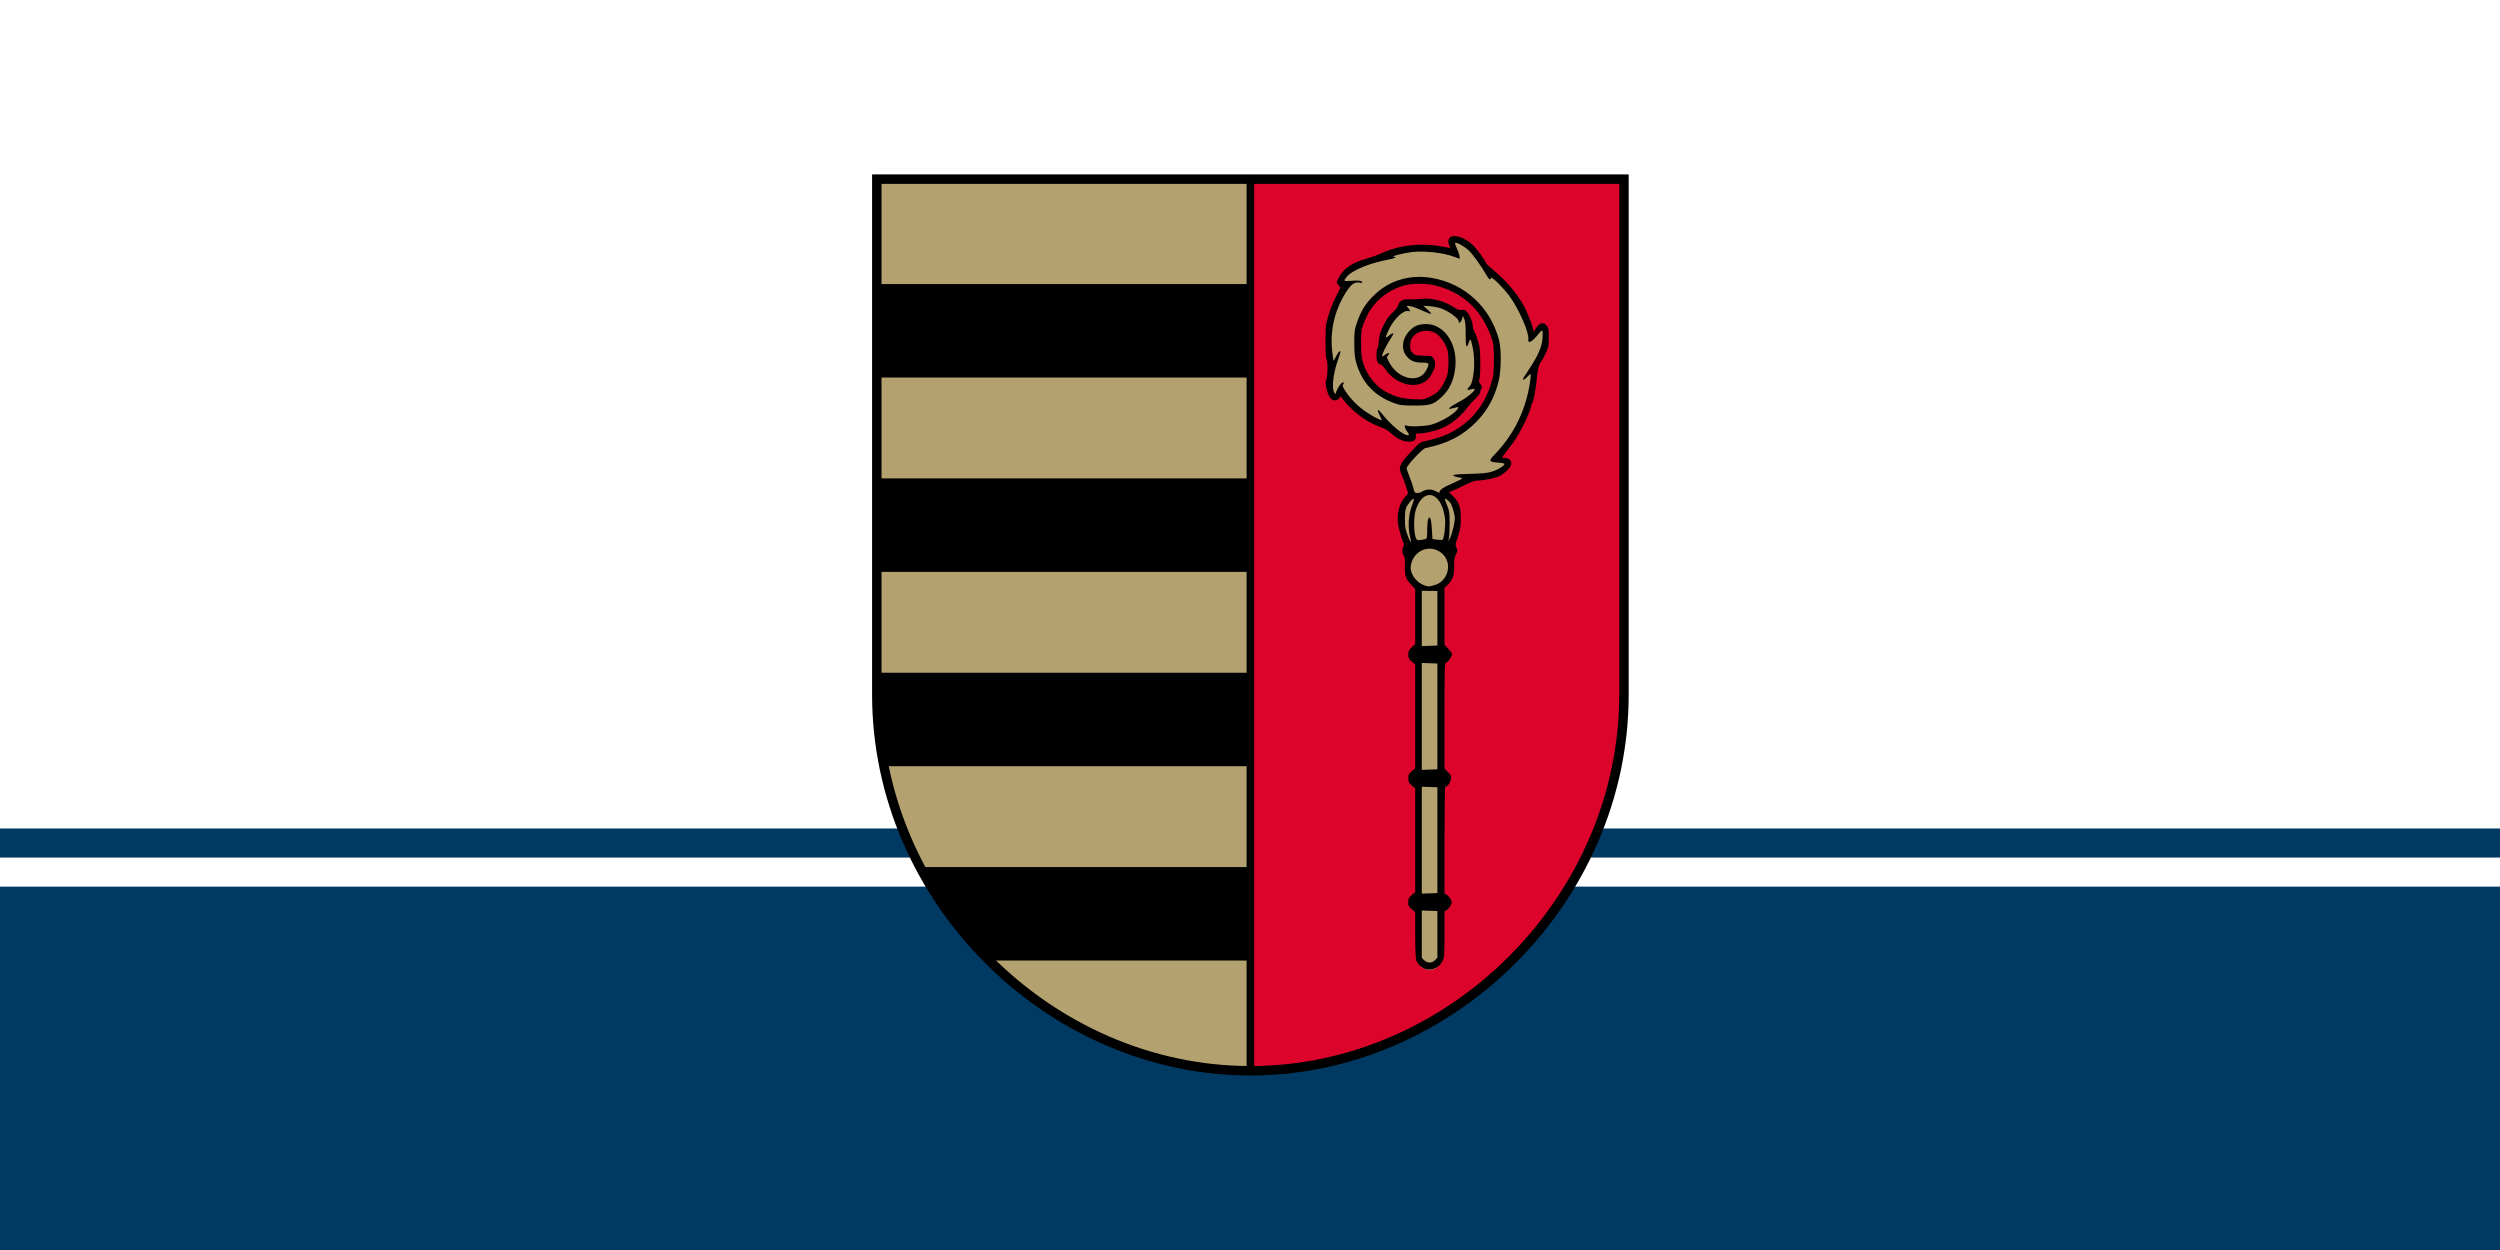
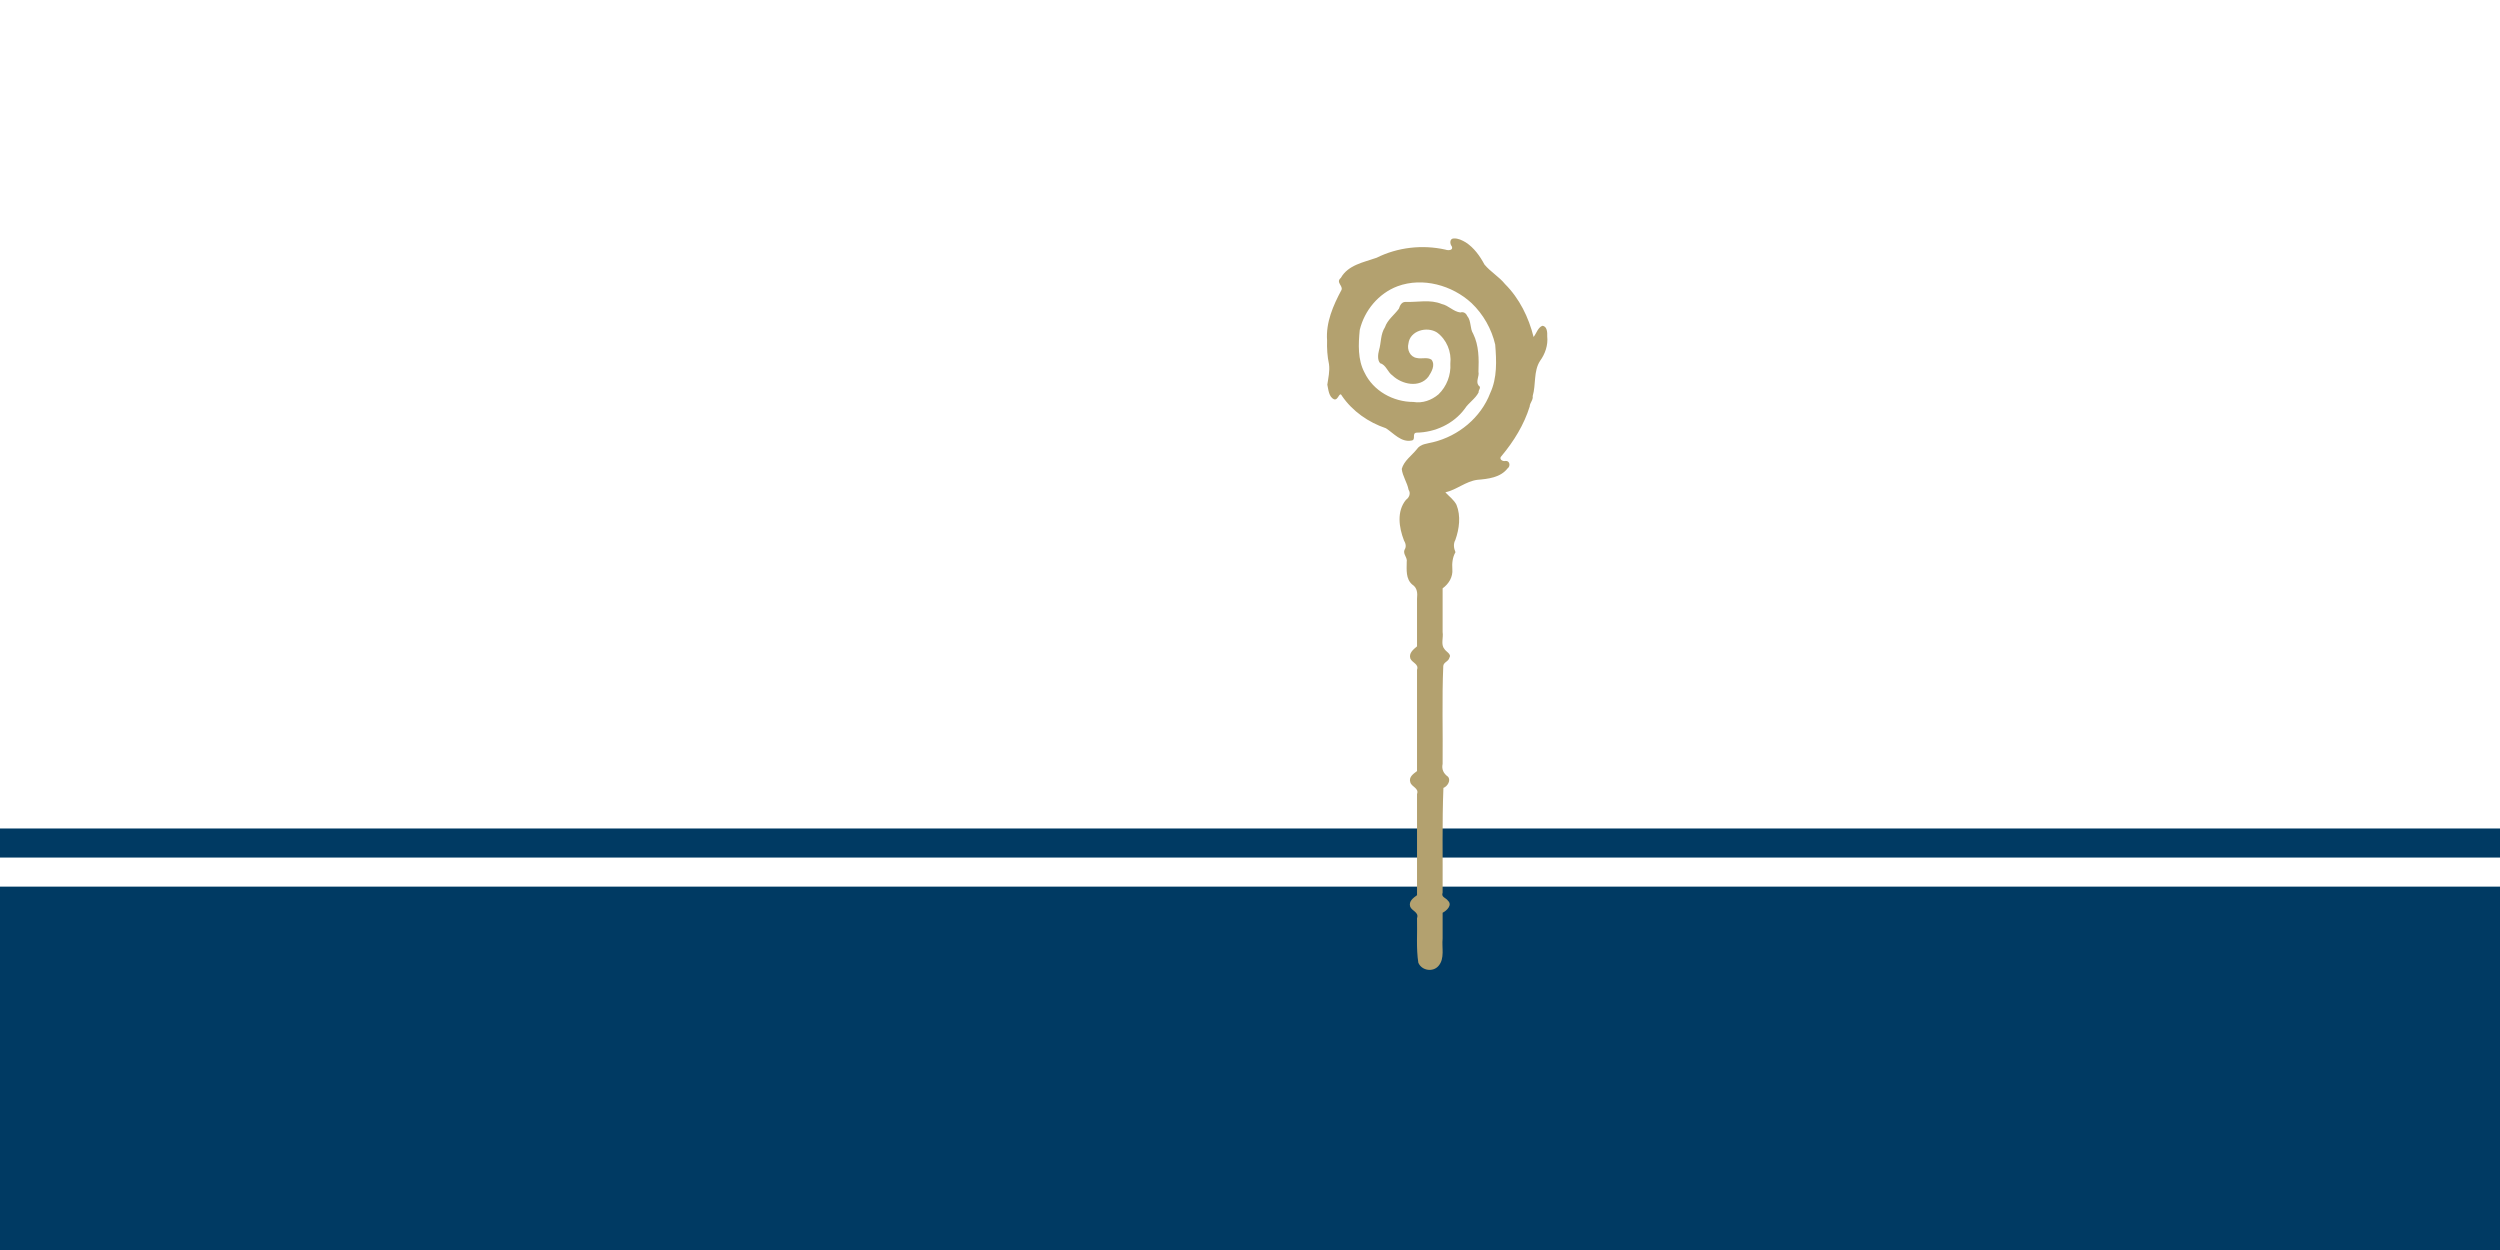
- <svg xmlns="http://www.w3.org/2000/svg" xmlns:ns1="http://www.inkscape.org/namespaces/inkscape" xmlns:ns2="http://sodipodi.sourceforge.net/DTD/sodipodi-0.dtd" width="640" height="320" viewBox="0 0 86 43" fill="#ffffff">
+ <svg xmlns="http://www.w3.org/2000/svg" xmlns:ns1="http://www.inkscape.org/namespaces/inkscape" width="640" height="320" viewBox="0 0 86 43" fill="#ffffff">
  <title>Flag of Krāslavas novads</title>
  <path d="m0 0H86V43H0z" />
  <path fill="#003a63" d="m0 43H86V30.5H0V29.5H86V28.5H0z" />
  <g ns1:label="Layer 1" ns1:groupmode="layer" id="layer1" transform="translate(30,6) scale(.065) translate(-123.365,-256.844)">
-     <path style="color:#000000;fill:#b3a16f;fill-opacity:1;stroke:none;stroke-width:5;marker:none;visibility:visible;display:inline;overflow:visible;enable-background:accumulate" d="m 521.278,259.344 c 0,0 0,164.643 0,272.83 0,108.187 -91.217,199.04 -197.706,199.04 -106.49,0 -197.706,-90.853 -197.706,-199.04 0,-108.187 0,-272.83 0,-272.83 z" id="path3941" ns1:connector-curvature="0" ns2:nodetypes="cszscc" />
-     <path style="color:#000000;fill:#000000;stroke:none;stroke-width:3;marker:none;visibility:visible;display:inline;overflow:visible;enable-background:accumulate" d="m 125.875,314.875 0,49.469 200.094,0 0,-49.469 -200.094,0 z m 0,102.844 0,49.469 200.094,0 0,-49.469 -200.094,0 z m 0,102.844 0,11.625 c 0,12.909 1.313,25.553 3.781,37.844 l 196.312,0 0,-49.469 -200.094,0 z m 22.875,102.844 c 9.677,18.287 22.083,34.97 36.656,49.469 l 140.562,0 0,-49.469 -177.219,0 z" id="rect3865" ns1:connector-curvature="0" />
-     <path style="color:#000000;fill:#dc042b;fill-opacity:1;stroke:#000000;stroke-width:4;stroke-linecap:butt;stroke-linejoin:miter;stroke-miterlimit:4;stroke-opacity:1;stroke-dasharray:none;stroke-dashoffset:0;marker:none;visibility:visible;display:inline;overflow:visible;enable-background:accumulate" d="m 323.571,259.344 197.706,0 c 0,0 0,164.643 0,272.83 0,108.187 -91.217,199.04 -197.706,199.04 z" id="path3861" ns1:connector-curvature="0" ns2:nodetypes="ccscc" />
    <g id="g3840">
      <path ns1:connector-curvature="0" id="path3835" d="m 431.208,290.732 c -2.263,0.025 -2.161,2.9 -1.047,4.172 0.985,2.199 -1.957,2.273 -3.406,1.734 -12.187,-2.719 -25.236,-1.243 -36.39,4.316 -6.79,2.405 -15.056,3.76 -18.922,10.653 -2.855,2.388 1.348,4.202 0.32,6.414 -4.385,8.192 -8.294,17.132 -7.606,26.664 -0.125,4.25 0.115,8.487 1.019,12.592 0.497,3.678 -0.385,7.28 -0.889,10.83 0.573,2.568 0.753,6.571 3.625,7.766 2.257,0.681 2.747,-4.613 4.125,-1.812 5.608,8.171 14.02,14 23.281,17.125 4.151,2.698 8.055,7.59 13.578,6.484 2.462,-0.338 -0.013,-3.862 2.547,-4.156 9.874,-0.136 19.63,-4.652 25.516,-12.562 2.049,-3.252 5.68,-5.358 7.391,-8.75 -0.164,-1.442 1.698,-2.54 -0.031,-3.656 -1.632,-2.217 0.505,-4.8 -0.047,-7.266 0.256,-6.849 0.278,-13.869 -2.797,-20.125 -1.839,-2.865 -0.88,-6.649 -3.172,-9.422 -0.667,-1.503 -1.951,-2.322 -3.594,-1.828 -3.673,-0.419 -6.262,-3.714 -9.891,-4.484 -6.149,-2.563 -12.811,-0.854 -19.266,-1.094 -1.998,0.027 -2.876,1.963 -3.375,3.562 -2.403,3.322 -6.042,5.819 -7.406,9.859 -2.403,3.703 -1.933,8.139 -3.141,12.172 -0.533,2.012 -0.946,5.246 0.656,6.875 3.084,0.805 3.928,4.774 6.5,6.469 4.946,4.741 14.32,6.75 19,0.625 1.617,-2.471 3.8,-6.141 1.641,-8.984 -2.141,-1.511 -5.321,-0.267 -7.844,-0.922 -3.493,-0.531 -5.225,-4.41 -4.375,-7.625 0.796,-6.846 9.768,-9.232 15.078,-5.891 5.12,3.713 7.809,10.245 7.102,16.547 0.386,6.013 -1.954,12.068 -6.259,16.219 -3.657,3.108 -8.469,4.863 -13.295,4.029 -10.674,0.014 -21.252,-5.843 -25.876,-15.576 -3.638,-6.818 -3.242,-15.022 -2.516,-22.531 2.488,-10.353 9.992,-19.35 20,-23.125 13.343,-4.917 28.938,-0.531 39.172,8.906 6.186,5.89 10.607,13.683 12.516,21.953 0.704,8.573 1.095,17.657 -2.625,25.656 -4.942,12.995 -16.781,22.747 -30.247,26.009 -3.116,0.823 -6.681,0.829 -8.679,3.818 -2.683,3.324 -6.767,6.075 -7.901,10.345 0.407,3.861 2.892,7.168 3.594,10.969 1.28,1.913 0.4,4.138 -1.359,5.375 -5.011,6.107 -3.706,14.662 -1.078,21.469 0.932,1.584 1.406,3.363 0.266,5.062 -0.84,2.361 1.696,3.997 1.203,6.391 -0.028,4.12 -0.564,8.915 2.922,11.906 2.729,1.771 2.82,4.568 2.531,7.547 0,8.391 0,16.781 0,25.172 -1.974,1.651 -4.5,3.642 -3.5,6.531 1.022,2.211 4.586,2.834 3.5,5.875 0,17.87 0,35.74 0,53.609 -1.935,1.445 -4.458,3.093 -3.562,5.891 0.653,2.529 4.741,3.072 3.562,6.266 0,17.839 0,35.677 0,53.516 -1.972,1.425 -4.465,3.18 -3.641,6 0.778,2.338 4.809,2.988 3.641,6.141 0.232,7.835 -0.514,15.878 0.688,23.594 1.764,4.179 7.682,5.148 10.641,1.734 3.472,-3.914 1.712,-9.736 2.219,-14.469 0,-4.568 0,-9.135 0,-13.703 2.125,-1.063 5.327,-4.08 2.812,-6.391 -1.037,-1.578 -3.726,-1.817 -2.812,-4.25 0.122,-18.477 -0.312,-36.976 0.422,-55.438 2.043,-0.711 4.165,-3.946 2.406,-5.922 -2.345,-1.702 -3.438,-3.874 -2.828,-6.781 0.189,-17.25 -0.396,-34.537 0.344,-51.766 0.122,-2.108 2.787,-2.357 3.25,-4.453 1.296,-1.898 -1.984,-3.256 -2.694,-4.681 -1.951,-2.277 -0.408,-5.967 -0.9,-8.835 0,-7.724 0,-15.448 0,-23.172 3.272,-2.363 5.508,-6.045 5.141,-10.141 -0.227,-3.129 0.095,-6.289 1.656,-9 -0.88,-2.065 -1.233,-4.387 -0.062,-6.469 2.084,-5.84 2.988,-12.715 0.594,-18.609 -1.375,-2.659 -3.852,-4.42 -5.875,-6.578 5.967,-1.381 10.779,-5.807 16.844,-6.625 5.745,-0.488 12.289,-1.168 16.078,-6.062 1.673,-1.14 1.201,-4.178 -1.094,-3.938 -1.693,0.436 -3.764,-1.145 -2.047,-2.672 6.445,-7.731 11.869,-16.531 14.844,-26.125 0.064,-2.008 1.919,-3.363 1.594,-5.562 1.792,-6.06 0.365,-13.092 3.875,-18.562 2.741,-3.764 4.315,-8.367 3.812,-13.062 0.098,-1.931 -0.034,-5.441 -2.625,-5.531 -2.334,0.956 -3.059,3.993 -4.594,5.906 -2.59,-10.388 -7.472,-20.372 -15.109,-28 -3.176,-3.922 -7.712,-6.493 -10.891,-10.344 -2.391,-4.51 -5.54,-8.9 -9.891,-11.719 -1.942,-1.138 -4.063,-2.209 -6.344,-2.078 z" style="color:#000000;fill:#b3a16f;fill-opacity:1;fill-rule:evenodd;stroke:none;stroke-width:4;marker:none;visibility:visible;display:inline;overflow:visible;enable-background:accumulate" />
-       <path ns1:connector-curvature="0" id="path3032" d="m 416.654,677.48 c -2.195,-0.47 -4.763,-2.837 -5.343,-4.924 -0.291,-1.048 -0.521,-7.017 -0.523,-13.569 l -0.003,-11.697 -1.868,-1.615 c -1.65,-1.426 -1.862,-1.868 -1.811,-3.782 0.048,-1.844 0.327,-2.394 1.868,-3.688 l 1.811,-1.521 -3e-5,-27.447 -2e-5,-27.447 -1.818,-1.572 c -1.578,-1.364 -1.818,-1.862 -1.818,-3.776 0,-1.922 0.233,-2.4 1.818,-3.731 l 1.818,-1.527 0,-27.5 0,-27.5 -1.818,-1.527 c -1.576,-1.323 -1.818,-1.815 -1.818,-3.691 0,-1.841 0.271,-2.421 1.818,-3.88 l 1.818,-1.715 0,-14.572 0,-14.572 -1.705,-1.771 c -3.252,-3.378 -3.888,-5.133 -3.737,-10.312 0.083,-2.856 -0.078,-4.881 -0.422,-5.295 -1.047,-1.261 -1.256,-3.321 -0.494,-4.85 0.407,-0.815 0.567,-1.67 0.357,-1.898 -0.648,-0.704 -2.333,-6.234 -2.994,-9.825 -1.011,-5.494 0.702,-11.936 4.018,-15.113 1.085,-1.039 1.312,-1.586 1.004,-2.411 -0.219,-0.587 -0.668,-1.967 -0.996,-3.067 -0.622,-2.084 -1.019,-3.151 -1.954,-5.25 -2.118,-4.756 -1.717,-5.862 4.588,-12.671 4.718,-5.095 4.97,-5.285 7.731,-5.818 18.785,-3.631 31.229,-15.329 35.648,-33.51 0.852,-3.503 0.825,-16.561 -0.039,-19.29 -4.918,-15.53 -14.604,-25.191 -29.361,-29.282 -5.823,-1.615 -14.083,-1.519 -19.062,0.22 -8.138,2.843 -14.601,8.397 -17.969,15.443 -3.079,6.441 -3.299,7.451 -3.262,14.965 0.031,6.175 0.284,7.963 1.654,11.694 2.077,5.655 6.668,11.137 11.466,13.695 5.114,2.725 8.309,3.596 14.351,3.91 5.429,0.282 5.654,0.251 8.75,-1.204 4.842,-2.276 6.845,-4.72 9.413,-11.483 0.332,-0.874 0.604,-4.009 0.607,-7 0.005,-4.674 -0.162,-5.798 -1.222,-8.194 -1.379,-3.117 -3.867,-6.191 -5.819,-7.19 -3.426,-1.753 -8.072,-1.358 -10.619,0.902 -1.907,1.692 -2.544,3.149 -2.586,5.91 -0.03,2.015 0.2,2.677 1.319,3.798 1.215,1.216 1.757,1.368 5.221,1.465 2.125,0.059 4.033,0.116 4.24,0.125 0.206,0.009 0.825,0.467 1.375,1.017 1.068,1.068 1.373,4.281 0.558,5.882 -0.243,0.478 -0.749,1.531 -1.125,2.341 -4.225,9.109 -17.905,7.817 -24.857,-2.348 -0.893,-1.306 -1.916,-2.375 -2.273,-2.375 -1.445,0 -2.303,-1.793 -2.303,-4.814 0,-1.642 0.205,-3.199 0.456,-3.461 0.251,-0.261 0.565,-1.712 0.699,-3.225 0.354,-4.003 0.734,-5.379 2.488,-8.996 1.844,-3.804 2.323,-4.462 5.482,-7.545 1.32,-1.289 2.375,-2.777 2.375,-3.352 0,-0.569 0.611,-1.515 1.358,-2.102 1.131,-0.89 1.946,-1.052 4.875,-0.969 1.934,0.055 4.871,-0.07 6.527,-0.277 4.922,-0.616 11.92,1.248 16.662,4.439 1.88,1.265 2.798,1.575 4.184,1.414 1.547,-0.181 1.955,0.019 3.18,1.554 1.466,1.837 2.693,5.174 2.706,7.359 0.004,0.701 0.198,1.489 0.43,1.75 0.587,0.66 2.327,5.493 3.01,8.357 0.699,2.934 0.751,15.82 0.071,17.61 -0.404,1.062 -0.292,1.585 0.597,2.786 0.847,1.146 0.959,1.613 0.497,2.076 -0.328,0.328 -0.597,1.133 -0.597,1.79 0,0.789 -0.91,2.068 -2.685,3.775 -1.477,1.42 -3.522,3.678 -4.544,5.018 -3.815,5.001 -8.657,8.798 -13.815,10.831 -3.166,1.248 -8.837,2.483 -11.402,2.483 -1.793,0 -1.871,0.068 -1.667,1.456 0.459,3.129 -4.189,3.941 -8.876,1.55 -1.092,-0.557 -3.12,-2.021 -4.507,-3.252 -1.386,-1.231 -3.136,-2.385 -3.887,-2.563 -0.752,-0.178 -3.21,-1.194 -5.462,-2.258 -5.761,-2.719 -12.258,-8.07 -16.006,-13.183 l -1.1,-1.5 -0.803,1.125 c -0.504,0.706 -1.323,1.125 -2.197,1.125 -2.096,0 -3.553,-2.105 -4.554,-6.576 -0.501,-2.239 -0.496,-3.154 0.025,-4.725 0.774,-2.334 0.79,-9.186 0.025,-10.616 -0.713,-1.333 -0.719,-16.55 -0.007,-19.275 1.481,-5.667 2.878,-9.481 5.035,-13.742 l 2.371,-4.684 -1.042,-1.409 -1.042,-1.409 1.093,-2.324 c 2.25,-4.786 7.232,-8.222 14.898,-10.273 2.145,-0.574 5.25,-1.679 6.9,-2.456 10.084,-4.748 21.91,-6.09 33.5,-3.803 1.925,0.38 3.604,0.591 3.731,0.468 0.127,-0.122 -0.042,-0.659 -0.375,-1.193 -0.898,-1.438 -0.737,-3.211 0.385,-4.226 2.043,-1.849 7.625,-0.015 11.877,3.902 2.173,2.002 7.132,8.788 7.132,9.761 0,0.256 1.59,1.751 3.534,3.322 7.921,6.4 15.352,15.718 18.158,22.77 0.49,1.23 1.182,2.912 1.539,3.737 0.357,0.825 0.976,2.599 1.376,3.943 l 0.728,2.443 1.128,-1.825 c 1.969,-3.185 4.215,-3.534 5.927,-0.92 0.673,1.027 0.853,2.363 0.82,6.087 -0.038,4.342 -0.193,5.086 -1.721,8.271 -0.924,1.925 -1.805,3.612 -1.959,3.75 -1.315,1.178 -2.24,4.212 -2.583,8.47 -0.212,2.629 -0.633,6.017 -0.936,7.53 -0.303,1.512 -0.679,3.483 -0.835,4.38 -0.156,0.896 -0.485,1.753 -0.729,1.905 -0.245,0.151 -0.445,0.682 -0.445,1.179 0,2.075 -4.829,12.57 -8.142,17.696 -1.057,1.635 -3.145,4.487 -4.64,6.338 -1.495,1.85 -2.718,3.508 -2.718,3.684 0,0.176 0.782,0.32 1.738,0.32 2.123,0 3.486,1.681 2.985,3.679 -0.409,1.629 -4.069,5.028 -6.564,6.096 -2.248,0.962 -8.56,2.182 -11.42,2.207 -1.392,0.012 -3.468,0.761 -6.75,2.435 -2.607,1.329 -5.512,2.682 -6.457,3.006 l -1.717,0.589 2.118,2.097 c 3.283,3.251 4.228,5.916 4.215,11.891 -0.009,4.161 -0.502,6.872 -2.01,11.051 -0.911,2.526 -0.941,2.967 -0.299,4.493 0.646,1.537 0.621,1.854 -0.274,3.449 -0.788,1.404 -0.979,2.66 -0.951,6.257 0.04,5.042 -0.773,7.312 -3.569,9.969 l -1.546,1.469 0,15.075 0,15.075 2,2.102 c 1.1,1.156 2,2.418 2,2.803 0,1.19 -2.02,4.197 -3.036,4.519 -0.936,0.297 -0.964,1.096 -0.964,28.222 l 0,27.916 1.814,1.814 c 1.635,1.635 1.787,2.013 1.544,3.828 -0.248,1.852 -1.81,3.958 -2.934,3.958 -0.233,0 -0.423,12.687 -0.423,28.192 l 0,28.192 1.24,0.812 c 0.682,0.447 1.598,1.505 2.036,2.352 0.723,1.399 0.725,1.69 0.016,3.184 -0.429,0.904 -1.345,2.015 -2.036,2.467 l -1.256,0.823 0,11.994 c 0,10.96 -0.086,12.177 -1.001,14.113 -1.572,3.328 -5.154,5.16 -8.63,4.416 l 0,0 z m 4.67,-4.836 1.212,-1.29 0,-12.335 0,-12.335 -4.125,-0.145 -4.125,-0.145 0,12.543 0,12.543 1.227,1.227 c 1.684,1.684 4.195,1.657 5.811,-0.062 l 0,0 z m 1.212,-63.46 0,-28 -4.125,-0.145 -4.125,-0.145 0,28.29 0,28.29 4.125,-0.145 4.125,-0.145 0,-28 z m 0,-65.5 0,-28 -4.125,-0.145 -4.125,-0.145 0,28.29 0,28.29 4.125,-0.145 4.125,-0.145 0,-28 z m 0,-51.931 0,-14.431 -4.125,-0.069 -4.125,-0.069 7e-5,14.645 7e-5,14.645 4.125,-0.145 4.125,-0.145 0,-14.431 z m -1.452,-17.555 c 7.413,-2.202 9.606,-11.969 3.786,-16.866 -5.983,-5.034 -14.624,-1.843 -16.324,6.028 -1.094,5.065 3.785,10.968 9.524,11.523 0.294,0.028 1.65,-0.28 3.014,-0.685 l 0,0 z m -13.139,-26.267 c -1.11,-4.717 -0.647,-11.356 1.096,-15.711 0.738,-1.846 1.216,-3.483 1.061,-3.638 -0.576,-0.576 -3.731,3.219 -4.261,5.125 -0.67,2.413 -0.7,8.242 -0.056,11.027 0.541,2.342 2.428,6.941 2.726,6.643 0.109,-0.109 -0.145,-1.66 -0.565,-3.446 l 0,0 z m 23.116,-4.404 c 0.39,-1.839 0.712,-3.915 0.717,-4.613 0.014,-1.998 -1.409,-6.931 -2.369,-8.217 -0.914,-1.224 -2.589,-2.463 -2.904,-2.149 -0.101,0.101 0.418,1.635 1.153,3.41 1.19,2.871 1.339,3.885 1.358,9.226 0.011,3.3 -0.148,6.9 -0.354,8 l -0.374,2 1.032,-2.157 c 0.568,-1.186 1.351,-3.661 1.741,-5.5 z m -15.524,6.464 c 1.309,-0.283 1.504,-0.547 1.532,-2.066 0.11,-6.053 0.289,-8.329 0.705,-8.987 0.93,-1.471 1.511,0.297 1.834,5.59 l 0.324,5.297 2.444,0.324 c 1.344,0.178 2.641,0.202 2.882,0.053 0.81,-0.5 1.66,-7.397 1.339,-10.857 -0.173,-1.862 -0.787,-4.647 -1.364,-6.189 -3.579,-9.567 -11.25,-8.643 -14.271,1.718 -0.913,3.133 -0.983,9.897 -0.136,13.26 0.625,2.48 1.052,2.649 4.711,1.858 l 0,0 z m -1.107,-25.282 c 2.005,-1.312 4.901,-1.44 7.073,-0.311 1.081,0.562 1.981,0.968 2,0.904 0.539,-1.857 1.7,-2.627 8.486,-5.631 2.173,-0.962 3.836,-1.865 3.694,-2.007 -0.142,-0.142 -1.227,-0.423 -2.413,-0.626 -1.185,-0.202 -2.239,-0.621 -2.342,-0.929 -0.132,-0.396 2.439,-0.63 8.711,-0.792 7.18,-0.186 9.504,-0.429 12.038,-1.259 3.34,-1.093 6.972,-3.481 6.277,-4.126 -0.23,-0.213 -1.827,-0.483 -3.55,-0.6 -4.583,-0.31 -4.836,-0.878 -1.787,-4.026 9.081,-9.376 15.017,-20.322 17.936,-33.072 0.935,-4.085 1.674,-9.799 1.267,-9.799 -0.158,0 -0.924,0.675 -1.703,1.5 -1.305,1.383 -2.331,1.915 -2.331,1.209 0,-0.16 1.458,-2.48 3.239,-5.157 4.897,-7.357 6.875,-11.964 7.157,-16.678 0.145,-2.428 0.043,-3.875 -0.273,-3.875 -0.278,0 -1.146,0.844 -1.93,1.875 -3.159,4.156 -5.716,5.478 -5.321,2.75 0.503,-3.477 -5.142,-16.365 -10.024,-22.883 -3.58,-4.781 -9.55,-10.632 -9.76,-9.565 -0.273,1.389 -0.985,0.93 -2.408,-1.552 -2.772,-4.834 -7.305,-11.113 -9.451,-13.091 -2.391,-2.204 -6.486,-4.444 -7.065,-3.864 -0.197,0.197 0.248,1.594 0.989,3.105 1.094,2.231 1.795,5.226 1.222,5.225 -0.069,-1.4e-4 -1.273,-0.437 -2.677,-0.97 -5.81,-2.208 -15.773,-3.327 -22.493,-2.524 -4.514,0.539 -11.543,2.333 -9.58,2.445 2.07,0.118 0.596,0.939 -2.75,1.532 -9.449,1.674 -18.956,5.52 -21.88,8.85 -2.206,2.513 -1.988,2.777 1.975,2.387 3.642,-0.359 6.03,-0.042 6.03,0.8 0,0.281 -0.536,0.365 -1.223,0.193 -2.384,-0.598 -4.401,0.589 -6.639,3.912 -6.466,9.595 -9.267,20.632 -8.106,31.942 0.291,2.839 0.613,5.245 0.716,5.348 0.102,0.102 0.768,-0.961 1.478,-2.364 0.711,-1.402 1.513,-2.55 1.784,-2.55 0.685,0 0.698,-0.056 -1.317,5.902 -2.071,6.123 -2.851,13.434 -1.668,15.637 l 0.65,1.211 0.713,-1.742 c 1.004,-2.453 2.555,-4.508 3.403,-4.508 0.585,0 0.608,0.18 0.12,0.962 -0.51,0.817 -0.334,1.363 1.168,3.625 2.903,4.371 6.783,8.257 11.103,11.118 3.376,2.237 7.278,4.295 8.14,4.295 0.109,0 -0.384,-1.147 -1.095,-2.55 -1.623,-3.202 -1.134,-3.832 0.931,-1.2 5.023,6.402 11.946,12.116 14.126,11.66 0.622,-0.13 0.526,-0.486 -0.507,-1.882 -1.521,-2.055 -1.746,-3.866 -0.399,-3.206 1.528,0.748 10.158,0.402 13.354,-0.536 5.359,-1.572 12.508,-5.925 13.851,-8.434 0.483,-0.903 0.407,-0.958 -0.9,-0.638 -0.786,0.192 -1.935,0.472 -2.554,0.622 -2.502,0.607 -0.865,-0.905 3.434,-3.171 6.587,-3.473 11.615,-8.392 7.191,-7.034 -2.266,0.696 -2.731,0.179 -1.153,-1.283 2.537,-2.352 3.452,-13.865 1.709,-21.513 -0.932,-4.09 -1.185,-4.304 -2.039,-1.723 -1.118,3.379 -1.593,2.013 -1.555,-4.474 0.026,-4.508 -0.174,-6.89 -0.682,-8.095 l -0.72,-1.707 -0.565,1.677 c -0.649,1.929 -1.746,2.574 -1.746,1.028 0,-1.369 -5.066,-5.113 -8.888,-6.568 -1.574,-0.6 -4.437,-1.197 -6.362,-1.328 l -3.5,-0.238 2.25,1.996 c 1.238,1.098 2.117,2.134 1.954,2.301 -0.163,0.168 -2.276,-0.623 -4.695,-1.756 -2.42,-1.134 -5.324,-2.181 -6.454,-2.328 -1.975,-0.256 -2.024,-0.229 -1.256,0.682 1.579,1.874 1.627,2.261 0.238,1.913 -2.464,-0.619 -7.459,4.092 -10.094,9.521 -2.134,4.396 -2.171,5.256 -0.154,3.559 1.418,-1.193 2.462,-1.64 2.462,-1.054 0,0.132 -0.807,1.502 -1.793,3.043 -2.014,3.148 -4.195,7.626 -4.202,8.628 -0.003,0.452 0.412,0.334 1.313,-0.375 1.816,-1.429 3.193,-1.429 1.9,-5e-4 -0.92,1.017 -0.912,1.085 0.492,3.767 4.813,9.194 16.135,11.498 19.754,4.021 1.707,-3.526 1.533,-3.823 -2.231,-3.823 -3.986,0 -6.007,-0.79 -8.092,-3.165 -3.275,-3.731 -2.65,-9.58 1.476,-13.8 2.181,-2.231 4.074,-3.102 7.394,-3.403 10.109,-0.917 17.972,9.685 16.742,22.57 -0.663,6.944 -2.931,11.956 -7.228,15.975 -4.31,4.031 -6.058,4.578 -14.526,4.541 -6.669,-0.029 -7.551,-0.144 -11,-1.43 -10.391,-3.876 -16.941,-11.062 -19.857,-21.788 -0.644,-2.369 -0.881,-5.079 -0.873,-10 0.01,-6.261 0.123,-7.067 1.562,-11.131 2.082,-5.876 4.229,-9.339 8.42,-13.577 8.141,-8.232 19.292,-11.664 31.166,-9.592 17.355,3.029 30.787,15.413 35.389,32.631 1.401,5.24 1.273,16.447 -0.256,22.418 -2.099,8.197 -5.741,14.877 -11.266,20.665 -7.206,7.549 -15.642,11.963 -27.343,14.308 -1.59,0.319 -9.944,9.231 -9.944,10.609 0,0.516 0.649,2.508 1.443,4.428 0.794,1.92 1.736,4.672 2.095,6.116 0.595,2.399 0.774,2.625 2.075,2.625 0.783,0 1.921,-0.326 2.53,-0.725 z" style="color:#000000;fill:#000000;fill-opacity:1;fill-rule:evenodd;stroke:none;stroke-width:4;marker:none;visibility:visible;display:inline;overflow:visible;enable-background:accumulate" />
    </g>
-     <path ns2:nodetypes="cszscc" ns1:connector-curvature="0" id="path3848" d="m 521.278,259.344 c 0,0 0,164.643 0,272.83 0,108.187 -91.217,199.04 -197.706,199.04 -106.49,0 -197.706,-90.853 -197.706,-199.04 0,-108.187 0,-272.83 0,-272.83 z" style="color:#000000;fill:none;stroke:#000000;stroke-width:5;stroke-linecap:butt;stroke-linejoin:miter;stroke-miterlimit:4;stroke-opacity:1;stroke-dasharray:none;stroke-dashoffset:0;marker:none;visibility:visible;display:inline;overflow:visible;enable-background:accumulate" />
  </g>
</svg>